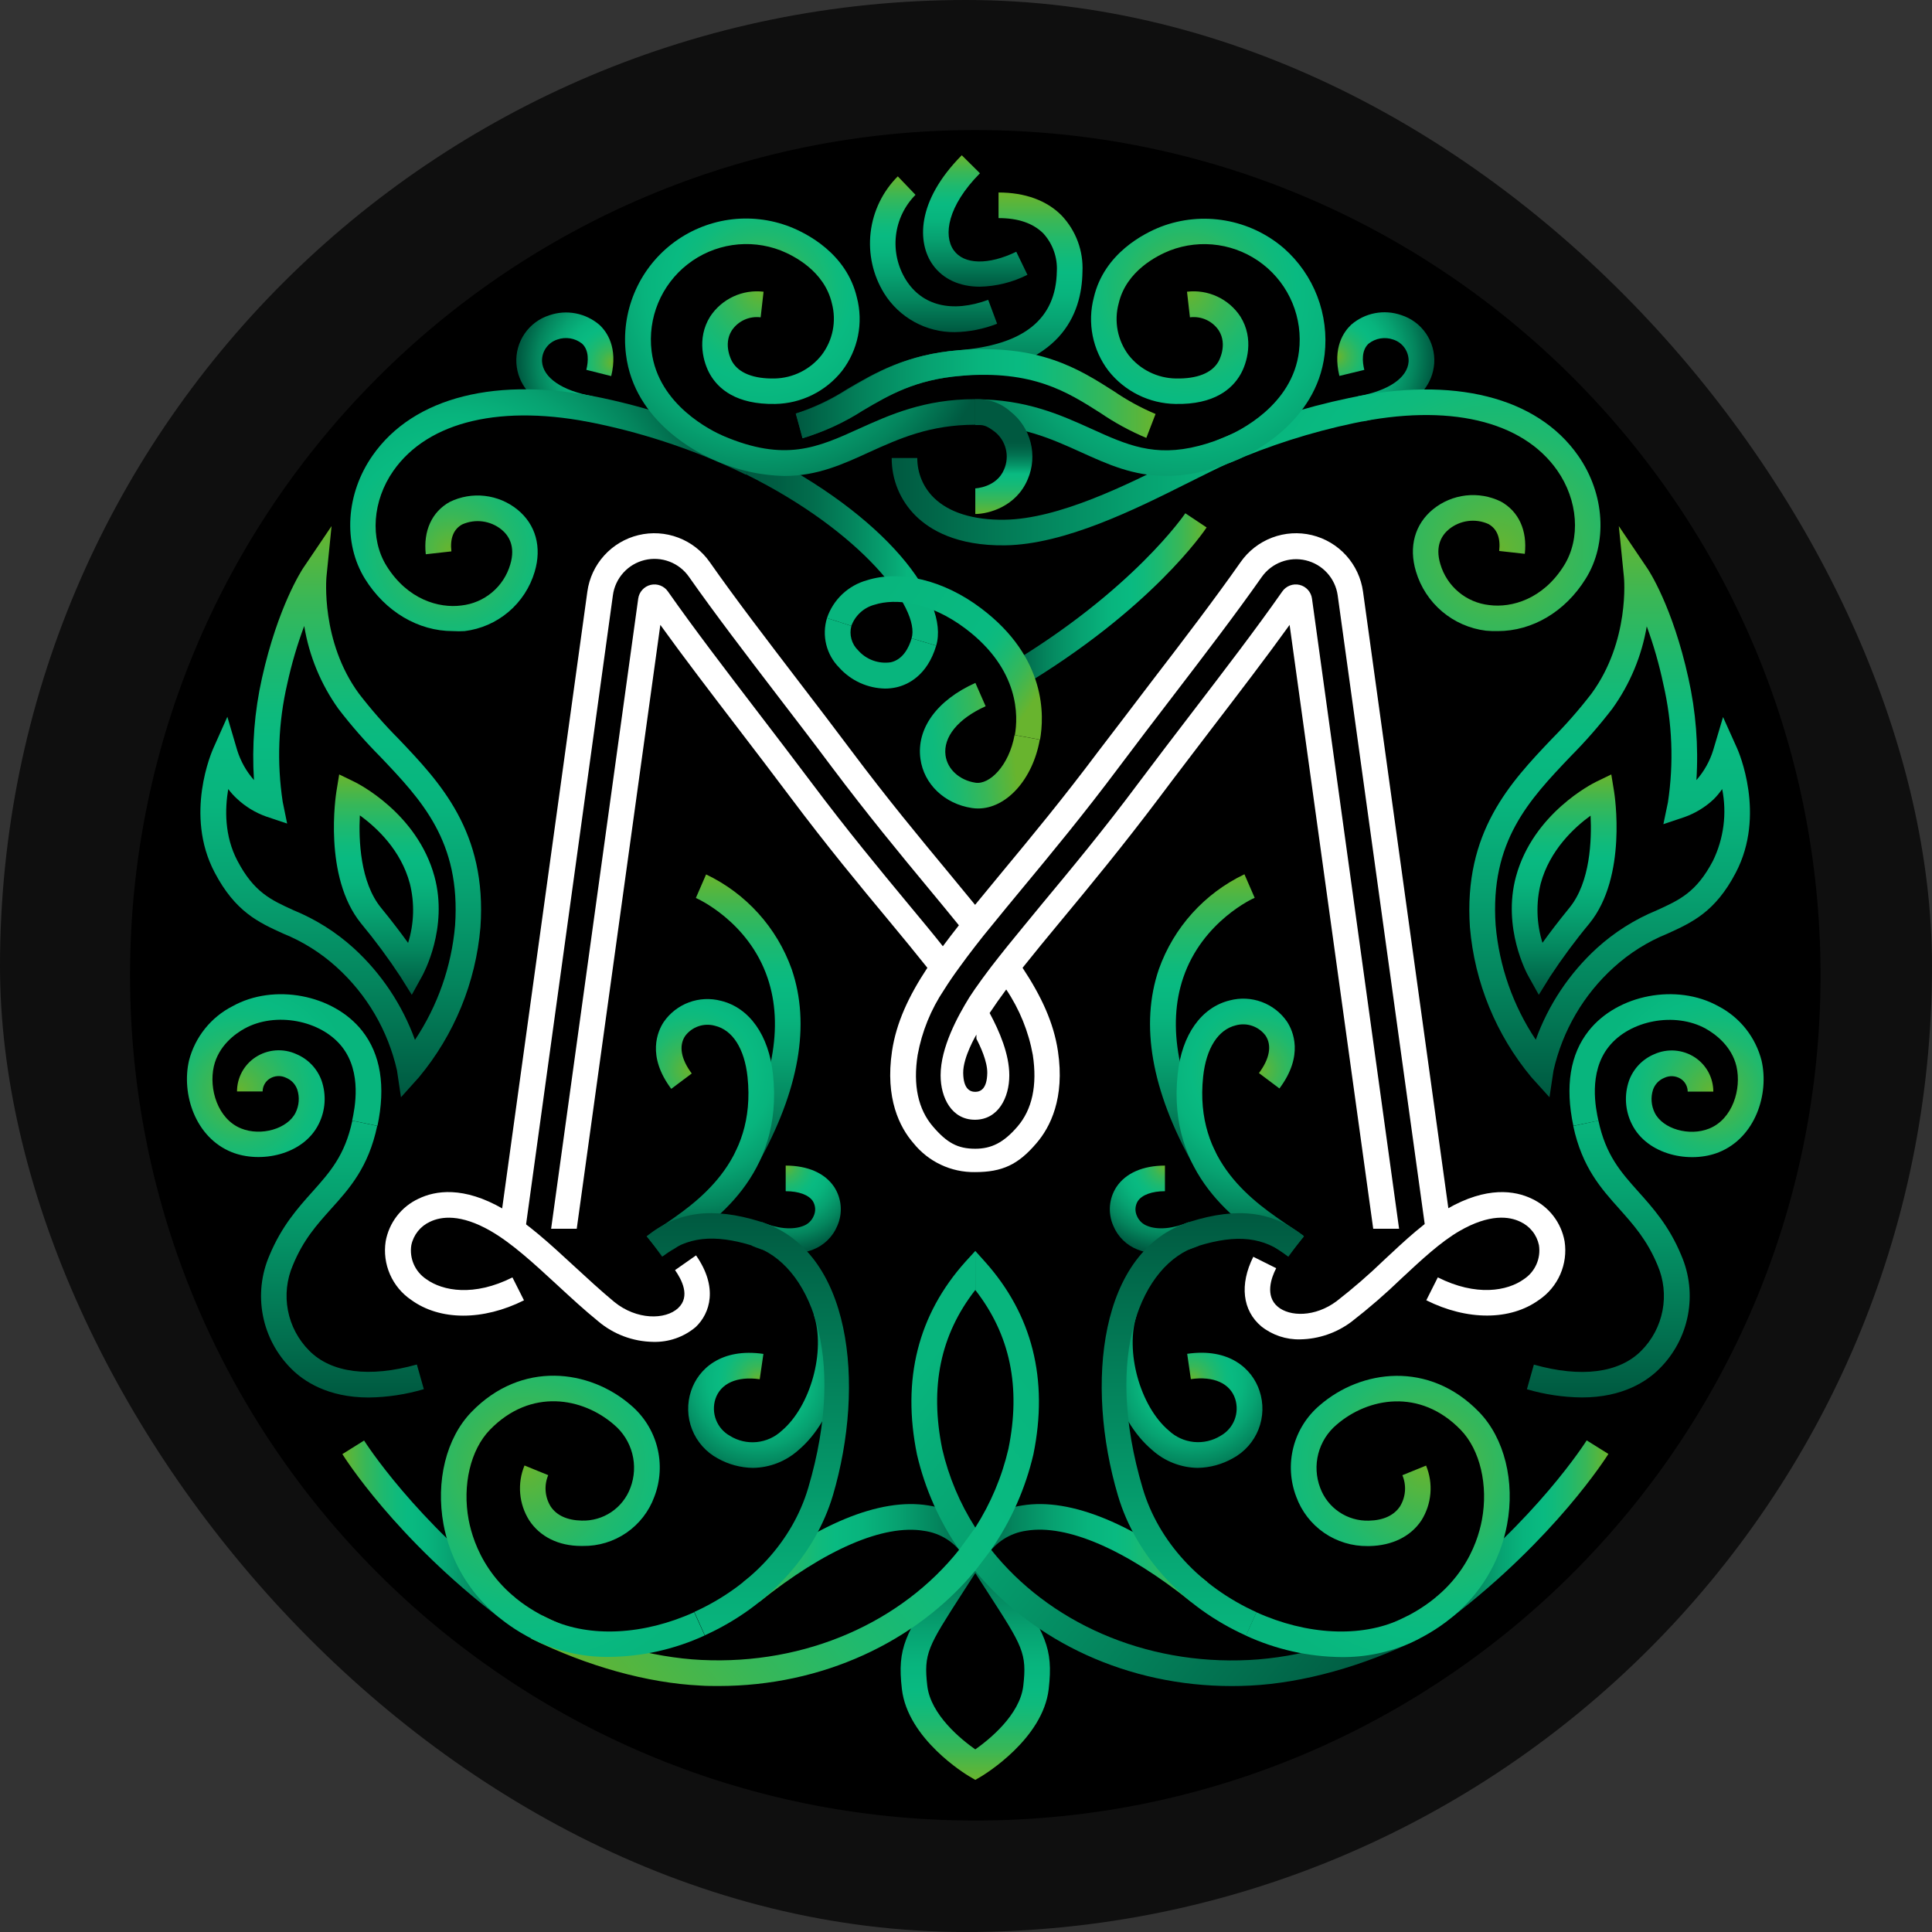
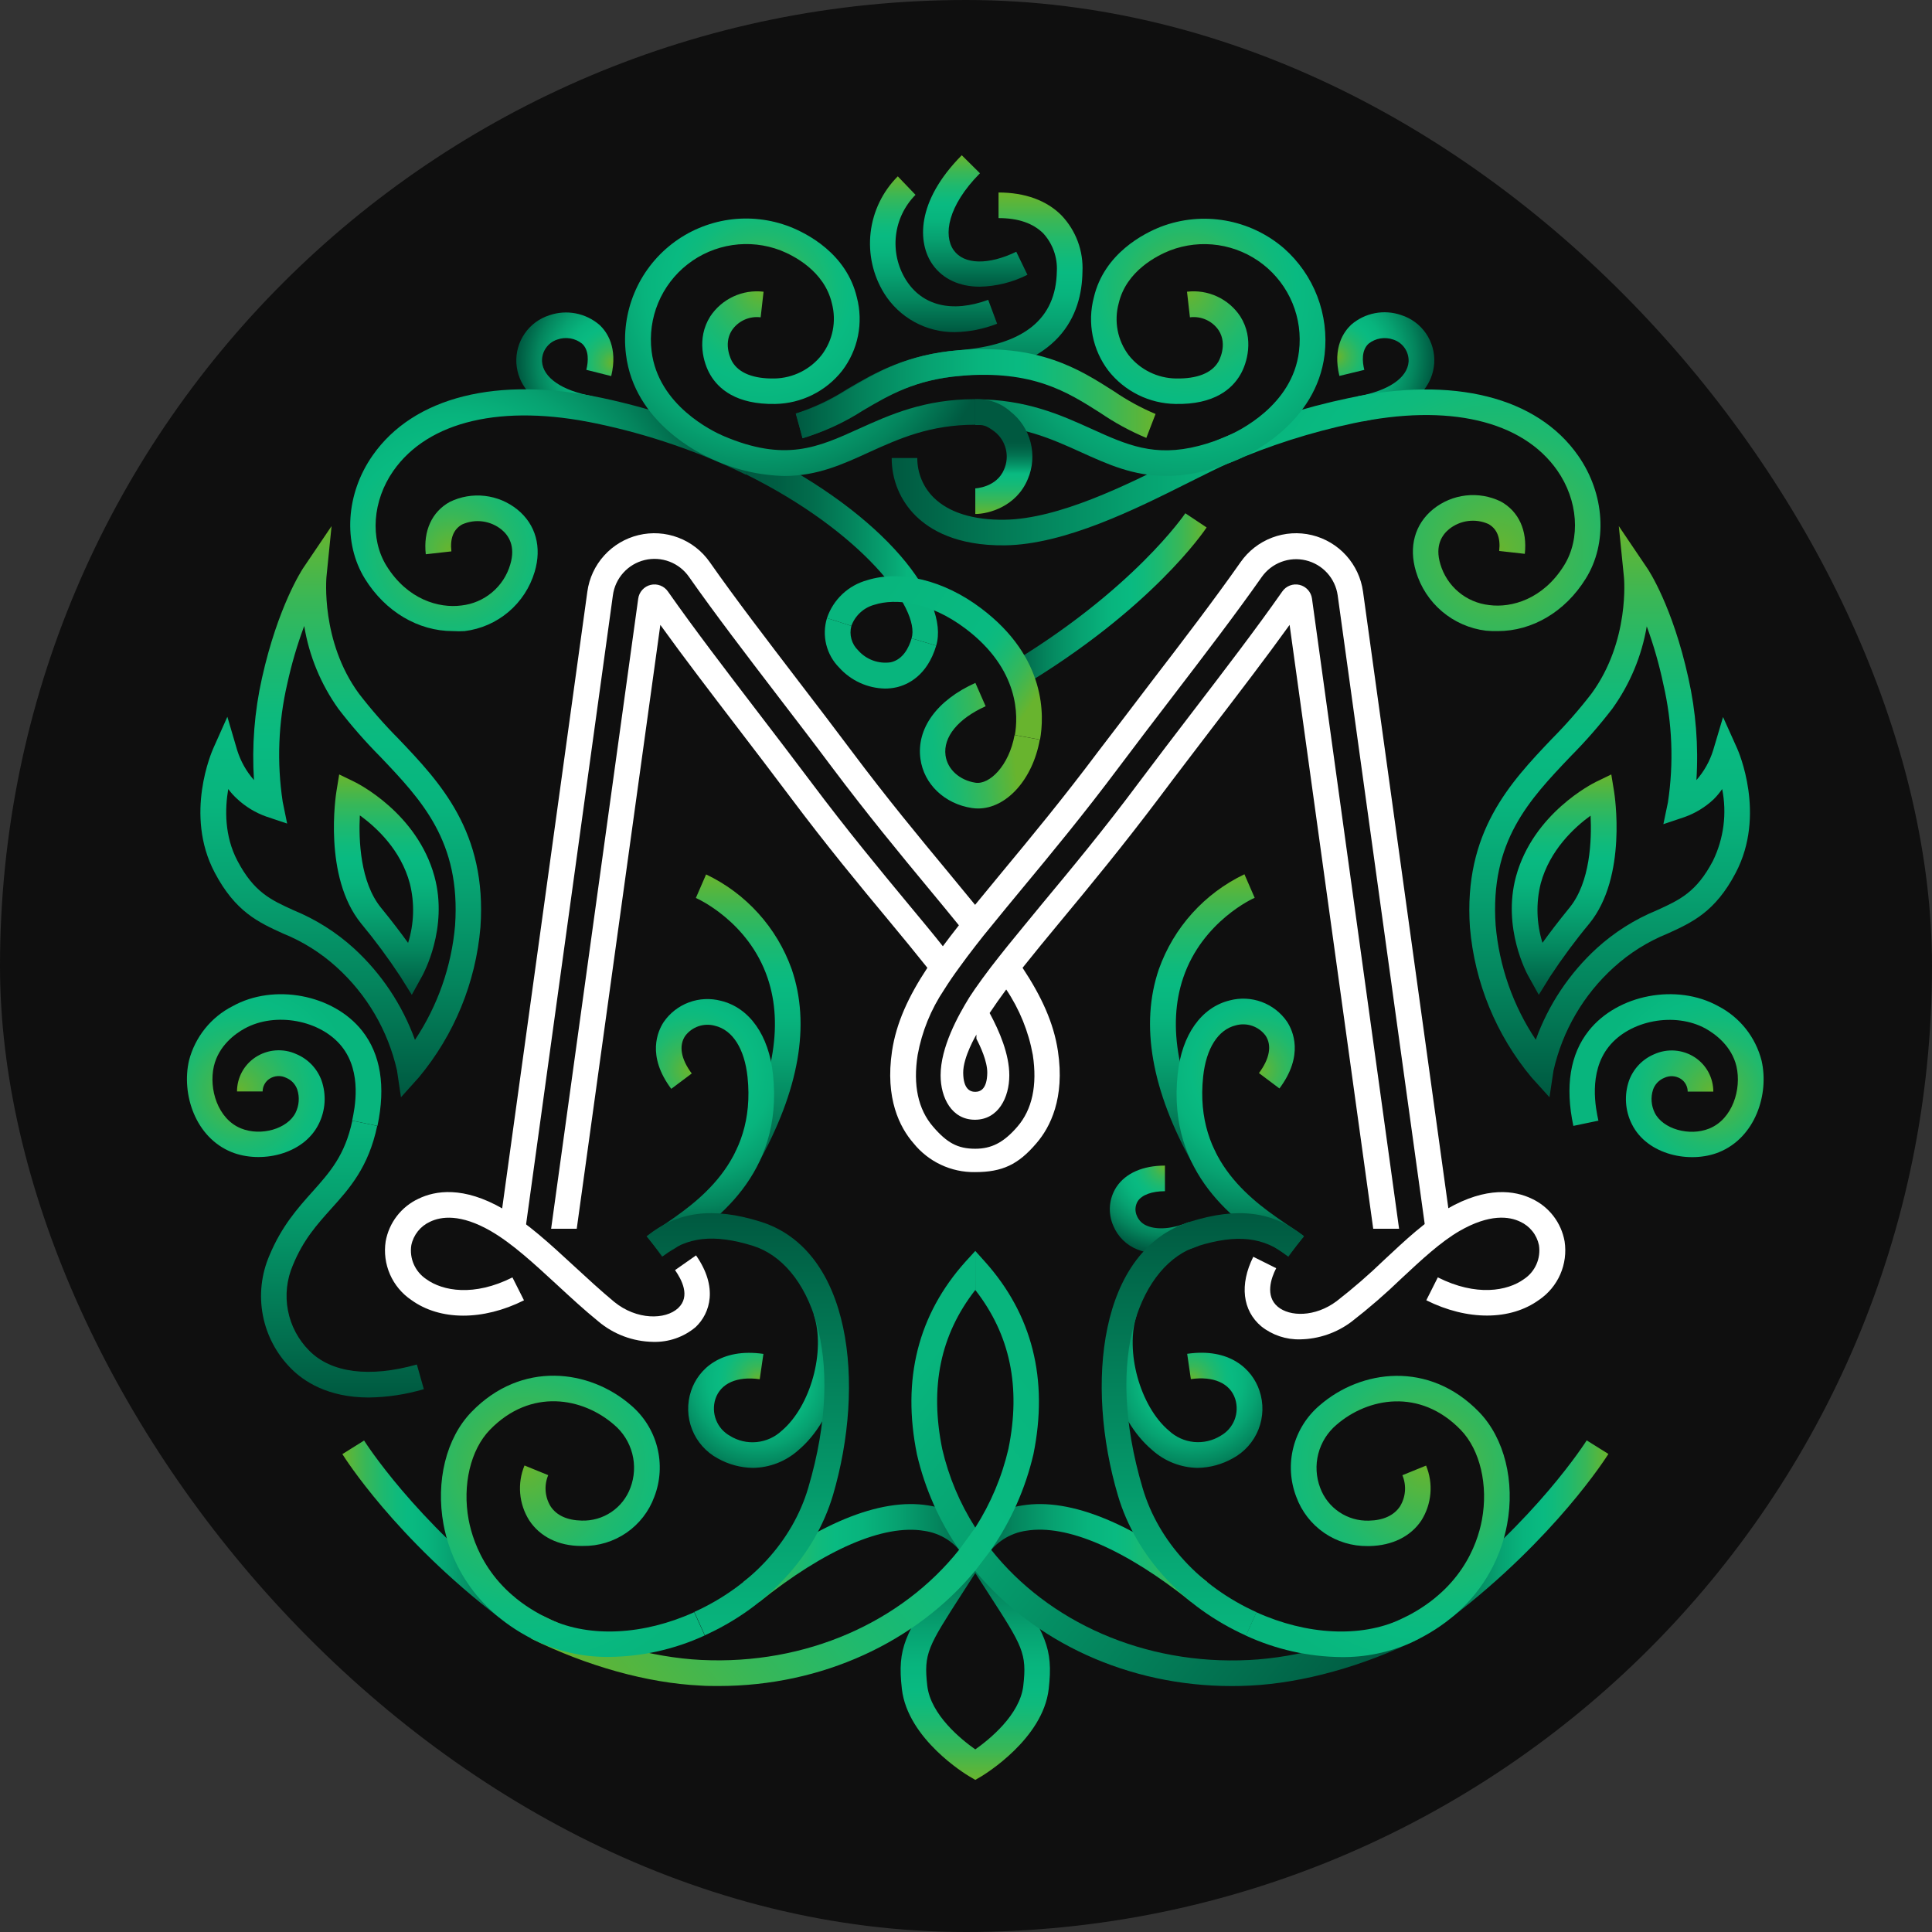
<svg xmlns="http://www.w3.org/2000/svg" width="104" height="104" viewBox="0 0 104 104" fill="none">
  <rect x="0" y="0" width="104" height="104" fill="#333333" stroke="none" />
  <rect width="104" height="104" rx="52" fill="#0F0F0F" />
-   <path d="M52.5 98C77.629 98 98 77.629 98 52.5C98 27.371 77.629 7 52.5 7C27.371 7 7 27.371 7 52.5C7 77.629 27.371 98 52.5 98Z" fill="black" />
  <path d="M52.5 95.813L52.147 95.604C52.012 95.524 48.857 93.618 48.548 90.916C48.289 88.674 48.739 87.976 50.63 85.037C50.992 84.485 51.411 83.821 51.896 83.051L52.5 83.429L53.104 83.051C53.589 83.821 54.008 84.474 54.37 85.037C56.261 87.976 56.711 88.674 56.452 90.919C56.143 93.615 52.985 95.521 52.853 95.606L52.5 95.813ZM52.5 84.678L51.789 85.781C49.952 88.635 49.715 89.002 49.916 90.745C50.098 92.317 51.758 93.649 52.5 94.17C53.239 93.649 54.902 92.317 55.084 90.745C55.285 88.991 55.048 88.624 53.212 85.781L52.5 84.678Z" fill="url(#paint0_linear_1479_45845)" />
  <path d="M40.879 86.231L40.019 85.155C43.921 82.034 47.365 80.611 49.971 81.038C50.602 81.132 51.206 81.36 51.741 81.709C52.276 82.057 52.73 82.517 53.07 83.057L51.909 83.801C51.672 83.426 51.356 83.106 50.982 82.865C50.609 82.624 50.188 82.468 49.747 82.406C47.566 82.039 44.417 83.401 40.879 86.231Z" fill="url(#paint1_linear_1479_45845)" />
  <path d="M64.12 86.231C60.582 83.401 57.433 82.042 55.252 82.398C54.812 82.459 54.391 82.616 54.017 82.857C53.644 83.098 53.327 83.417 53.09 83.793L51.929 83.048C52.271 82.51 52.724 82.052 53.259 81.705C53.794 81.358 54.398 81.13 55.029 81.038C57.637 80.611 61.079 82.034 64.981 85.155L64.12 86.231Z" fill="url(#paint2_linear_1479_45845)" />
  <path d="M52.5 69.44C50.622 71.847 50.04 74.657 50.721 78.002C51.069 79.502 51.671 80.931 52.5 82.229L53.355 83.426C56.438 87.306 61.583 89.644 67.242 89.358C69.892 89.228 72.928 88.381 75.79 86.975L76.397 88.213C73.364 89.7 70.137 90.596 67.297 90.736C66.963 90.753 66.632 90.761 66.302 90.761C60.717 90.761 55.674 88.387 52.486 84.554L51.631 83.426C50.56 81.876 49.79 80.138 49.362 78.302C48.535 74.249 49.42 70.76 51.976 67.912L52.5 67.338V69.44Z" fill="url(#paint3_linear_1479_45845)" />
  <path d="M52.5 67.338L53.013 67.909C55.569 70.758 56.449 74.252 55.63 78.28C55.2 80.123 54.428 81.867 53.352 83.423L52.497 84.551C49.306 88.387 44.263 90.758 38.684 90.758C38.353 90.758 38.025 90.758 37.691 90.734C34.854 90.596 31.625 89.7 28.591 88.208L29.201 86.972C32.06 88.379 35.096 89.225 37.749 89.355C43.402 89.631 48.545 87.306 51.631 83.423L52.5 82.229C53.331 80.928 53.934 79.495 54.284 77.991C54.962 74.662 54.38 71.853 52.502 69.442L52.5 67.338Z" fill="url(#paint4_linear_1479_45845)" />
  <path d="M40.781 62.689L39.578 62.016C41.611 58.385 42.198 55.227 41.319 52.641C40.284 49.585 37.499 48.35 37.458 48.339L38.009 47.07C40.16 48.094 41.817 49.929 42.617 52.172C43.638 55.153 43.02 58.691 40.781 62.689Z" fill="url(#paint5_linear_1479_45845)" />
  <path d="M26.874 87.077C21.276 82.789 18.543 78.457 18.43 78.275L19.599 77.544C19.627 77.588 22.324 81.857 27.712 85.982L26.874 87.077Z" fill="url(#paint6_linear_1479_45845)" />
  <path d="M35.643 67.647L34.832 66.544C35.039 66.393 35.282 66.23 35.552 66.051C37.482 64.755 40.725 62.587 40.24 57.974C40.077 56.449 39.437 55.442 38.48 55.216C38.189 55.136 37.881 55.147 37.595 55.245C37.31 55.343 37.061 55.526 36.881 55.768C36.531 56.294 36.657 57.011 37.237 57.786L36.134 58.613C34.799 56.829 35.406 55.5 35.731 55.009C36.065 54.527 36.539 54.16 37.089 53.956C37.639 53.753 38.239 53.724 38.806 53.873C40.339 54.245 41.387 55.724 41.61 57.83C42.192 63.271 38.376 65.827 36.324 67.206C36.065 67.352 35.836 67.507 35.643 67.647Z" fill="url(#paint7_radial_1479_45845)" />
-   <path d="M42.484 67.498C41.786 67.488 41.097 67.337 40.458 67.055L41.009 65.786C41.836 66.144 42.683 66.219 43.246 65.99C43.368 65.945 43.48 65.875 43.575 65.785C43.67 65.695 43.745 65.586 43.797 65.466C43.858 65.339 43.887 65.198 43.88 65.057C43.872 64.916 43.83 64.779 43.756 64.658C43.53 64.319 42.995 64.123 42.294 64.123V62.744C43.48 62.744 44.407 63.15 44.903 63.892C45.103 64.2 45.224 64.553 45.253 64.919C45.283 65.286 45.22 65.654 45.071 65.99C44.951 66.281 44.772 66.543 44.547 66.763C44.322 66.982 44.055 67.154 43.761 67.267C43.355 67.425 42.921 67.504 42.484 67.498Z" fill="url(#paint8_radial_1479_45845)" />
  <path d="M20.305 60.607C19.837 62.833 18.816 63.972 17.823 65.072C17.057 65.93 16.332 66.727 15.766 68.105C15.435 68.873 15.343 69.722 15.5 70.543C15.657 71.365 16.058 72.119 16.649 72.71C17.834 73.904 19.886 74.169 22.44 73.452L22.815 74.779C21.853 75.064 20.856 75.215 19.853 75.228C17.628 75.228 16.337 74.34 15.684 73.684C14.896 72.902 14.362 71.901 14.152 70.812C13.941 69.722 14.065 68.594 14.506 67.576C15.162 65.999 16.039 65.022 16.811 64.159C17.755 63.103 18.571 62.193 18.965 60.326" fill="url(#paint9_linear_1479_45845)" />
  <path d="M18.957 60.321C19.092 59.684 19.508 57.737 18.405 56.344C17.269 54.907 14.821 54.452 13.166 55.368C12.659 55.644 11.768 56.292 11.511 57.403C11.236 58.614 11.716 60.235 12.979 60.745C14.054 61.178 15.477 60.767 15.91 59.899C16.103 59.509 16.136 59.06 16.001 58.647C15.951 58.506 15.872 58.377 15.769 58.268C15.666 58.16 15.541 58.075 15.402 58.018C15.262 57.949 15.107 57.918 14.951 57.926C14.795 57.935 14.643 57.984 14.512 58.068C14.397 58.142 14.303 58.244 14.238 58.364C14.172 58.484 14.138 58.618 14.137 58.754H12.758C12.758 58.39 12.849 58.031 13.021 57.71C13.194 57.389 13.444 57.116 13.748 56.915C14.071 56.702 14.443 56.574 14.829 56.544C15.215 56.514 15.602 56.583 15.954 56.744C16.265 56.874 16.546 57.067 16.779 57.311C17.012 57.555 17.192 57.845 17.308 58.161C17.441 58.543 17.496 58.947 17.47 59.35C17.444 59.753 17.337 60.147 17.156 60.508C16.329 62.176 14.021 62.642 12.468 62.019C10.505 61.225 9.76 58.889 10.174 57.089C10.335 56.464 10.627 55.88 11.031 55.376C11.434 54.872 11.94 54.459 12.515 54.166C14.746 52.922 17.942 53.529 19.492 55.486C20.49 56.749 20.769 58.473 20.319 60.607" fill="url(#paint10_radial_1479_45845)" />
-   <path d="M86.043 60.32C86.437 62.187 87.254 63.097 88.197 64.153C88.969 65.016 89.851 65.993 90.502 67.57C90.944 68.589 91.068 69.717 90.858 70.807C90.647 71.898 90.113 72.899 89.325 73.681C88.671 74.337 87.378 75.225 85.155 75.225C84.152 75.215 83.156 75.066 82.194 74.784L82.569 73.457C85.108 74.174 87.16 73.91 88.346 72.716C88.937 72.125 89.337 71.37 89.494 70.549C89.652 69.728 89.559 68.878 89.228 68.111C88.663 66.748 87.938 65.94 87.171 65.077C86.184 63.974 85.163 62.838 84.689 60.613" fill="url(#paint11_linear_1479_45845)" />
  <path d="M84.694 60.607C84.242 58.473 84.521 56.747 85.522 55.486C87.071 53.529 90.267 52.922 92.498 54.163C93.071 54.46 93.575 54.874 93.976 55.379C94.377 55.885 94.666 56.469 94.826 57.094C95.239 58.895 94.495 61.23 92.531 62.025C90.984 62.648 88.671 62.182 87.844 60.514C87.662 60.153 87.556 59.759 87.53 59.356C87.504 58.953 87.559 58.548 87.692 58.167C87.808 57.85 87.988 57.561 88.221 57.317C88.454 57.073 88.735 56.88 89.046 56.749C89.396 56.591 89.781 56.523 90.164 56.553C90.547 56.583 90.917 56.709 91.238 56.92C91.542 57.121 91.792 57.395 91.965 57.715C92.137 58.036 92.228 58.395 92.228 58.76H90.849C90.848 58.623 90.814 58.489 90.748 58.369C90.683 58.249 90.589 58.148 90.474 58.073C90.342 57.99 90.191 57.941 90.035 57.932C89.879 57.924 89.724 57.955 89.584 58.023C89.445 58.08 89.32 58.166 89.217 58.274C89.114 58.382 89.035 58.511 88.985 58.652C88.85 59.065 88.883 59.515 89.076 59.904C89.509 60.773 90.935 61.184 92.007 60.751C93.27 60.241 93.753 58.619 93.475 57.408C93.218 56.306 92.327 55.657 91.82 55.373C90.165 54.458 87.731 54.913 86.594 56.35C85.491 57.742 85.902 59.689 86.043 60.326" fill="url(#paint12_radial_1479_45845)" />
  <path d="M54.899 37.022L54.193 35.836C60.985 31.793 63.784 27.665 63.806 27.629L64.953 28.393C64.84 28.564 61.986 32.803 54.899 37.022Z" fill="url(#paint13_linear_1479_45845)" />
  <path d="M31.639 22.685C30.779 22.528 27.952 21.839 27.798 19.558C27.763 18.99 27.919 18.427 28.242 17.957C28.564 17.488 29.034 17.14 29.576 16.969C30.031 16.813 30.519 16.779 30.991 16.87C31.463 16.961 31.903 17.174 32.268 17.487C32.665 17.854 33.274 18.701 32.902 20.245L31.562 19.908C31.672 19.462 31.719 18.855 31.33 18.496C31.146 18.351 30.927 18.254 30.695 18.215C30.463 18.177 30.226 18.198 30.004 18.276C29.755 18.355 29.539 18.515 29.39 18.729C29.24 18.943 29.165 19.201 29.177 19.462C29.234 20.33 30.249 21.028 31.89 21.326L31.639 22.685Z" fill="url(#paint14_radial_1479_45845)" />
  <path d="M73.361 22.685L73.112 21.328C74.753 21.031 75.768 20.333 75.826 19.464C75.837 19.203 75.762 18.946 75.613 18.732C75.463 18.517 75.247 18.358 74.999 18.279C74.777 18.2 74.539 18.18 74.307 18.218C74.075 18.257 73.857 18.353 73.672 18.499C73.283 18.858 73.33 19.464 73.441 19.911L72.1 20.236C71.728 18.7 72.338 17.854 72.735 17.479C73.098 17.164 73.538 16.95 74.011 16.859C74.483 16.768 74.971 16.803 75.426 16.96C75.969 17.132 76.438 17.48 76.761 17.949C77.083 18.418 77.239 18.982 77.205 19.55C77.042 21.838 74.221 22.528 73.361 22.685Z" fill="url(#paint15_radial_1479_45845)" />
  <path d="M47.639 37.066C47.174 37.056 46.716 36.952 46.293 36.759C45.87 36.566 45.491 36.288 45.179 35.943C44.836 35.6 44.594 35.169 44.477 34.698C44.361 34.227 44.374 33.733 44.517 33.269L45.83 33.693C45.767 33.926 45.768 34.171 45.833 34.403C45.897 34.634 46.023 34.845 46.197 35.011C46.412 35.256 46.686 35.443 46.992 35.554C47.298 35.666 47.628 35.699 47.95 35.651C48.607 35.502 48.924 34.868 49.073 34.361L50.396 34.755C49.908 36.39 48.847 36.862 48.259 36.997C48.056 37.043 47.848 37.066 47.639 37.066Z" fill="#08B57D" />
  <path d="M50.396 34.755L49.072 34.361C49.552 32.756 46.392 28.625 40.157 25.536L40.767 24.301C47.721 27.742 51.121 32.317 50.396 34.755Z" fill="url(#paint16_linear_1479_45845)" />
  <path d="M55.985 39.815L54.629 39.567C54.808 38.583 54.904 36.051 51.978 33.842C50.023 32.367 48.173 32.207 47.089 32.549C46.802 32.623 46.537 32.766 46.318 32.965C46.098 33.165 45.93 33.414 45.829 33.693L44.517 33.269C44.682 32.779 44.966 32.337 45.342 31.982C45.719 31.627 46.177 31.37 46.676 31.233C48.474 30.666 50.812 31.233 52.809 32.742C56.36 35.411 56.209 38.577 55.985 39.815Z" fill="url(#paint17_linear_1479_45845)" />
  <path d="M52.652 43.521C52.54 43.521 52.428 43.513 52.318 43.496C50.845 43.273 49.731 42.209 49.547 40.849C49.323 39.225 50.429 37.695 52.505 36.76L53.057 38.017C51.571 38.687 50.765 39.672 50.898 40.664C51 41.412 51.651 42.002 52.511 42.134C53.264 42.247 54.314 41.224 54.615 39.567L55.972 39.815C55.591 41.969 54.168 43.521 52.652 43.521Z" fill="url(#paint18_linear_1479_45845)" />
  <path d="M24.373 33.972C22.52 33.972 20.75 32.935 19.646 31.159C18.452 29.229 18.618 26.573 20.057 24.519C22.263 21.359 26.775 20.228 32.403 21.419C35.301 22.034 38.111 23.008 40.767 24.32L40.157 25.556C37.6 24.305 34.897 23.379 32.111 22.798C27.045 21.728 23.06 22.655 21.177 25.341C20.052 26.948 19.903 29.006 20.807 30.462C21.938 32.279 23.631 32.753 24.839 32.593C25.446 32.526 26.019 32.281 26.487 31.888C26.955 31.496 27.296 30.973 27.467 30.387C27.767 29.392 27.373 28.813 26.993 28.504C26.7 28.268 26.349 28.118 25.977 28.069C25.605 28.02 25.226 28.076 24.883 28.228C24.417 28.484 24.218 28.973 24.299 29.681L22.92 29.836C22.779 28.573 23.251 27.547 24.213 27.017C24.796 26.733 25.448 26.62 26.093 26.694C26.738 26.767 27.349 27.023 27.853 27.431C28.84 28.233 29.179 29.455 28.78 30.784C28.53 31.625 28.041 32.374 27.372 32.94C26.703 33.506 25.883 33.865 25.013 33.972C24.8 33.985 24.586 33.985 24.373 33.972Z" fill="url(#paint19_radial_1479_45845)" />
  <path d="M51.397 17.879C50.637 17.886 49.889 17.698 49.223 17.332C48.557 16.966 47.996 16.436 47.594 15.791C46.989 14.812 46.733 13.658 46.866 12.514C46.999 11.371 47.514 10.307 48.328 9.493L49.282 10.488C48.694 11.081 48.323 11.855 48.229 12.684C48.135 13.514 48.323 14.351 48.763 15.06C49.64 16.461 51.245 16.856 53.195 16.141L53.675 17.427C52.948 17.712 52.177 17.865 51.397 17.879Z" fill="url(#paint20_linear_1479_45845)" />
  <path d="M52.743 15.433C51.67 15.433 50.768 15.033 50.211 14.255C49.384 13.094 49.296 10.855 51.772 8.357L52.751 9.327C51 11.095 50.776 12.672 51.334 13.464C51.891 14.255 53.211 14.274 54.706 13.552L55.307 14.793C54.511 15.195 53.635 15.414 52.743 15.433Z" fill="url(#paint21_linear_1479_45845)" />
  <path d="M40.532 79.017C39.868 79.007 39.217 78.832 38.638 78.507C38.008 78.168 37.519 77.617 37.256 76.952C36.993 76.287 36.974 75.55 37.201 74.872C37.593 73.692 38.82 72.55 41.095 72.881L40.896 74.244C39.68 74.07 38.79 74.464 38.511 75.305C38.392 75.676 38.404 76.077 38.547 76.439C38.69 76.802 38.954 77.104 39.294 77.293C39.724 77.56 40.23 77.677 40.733 77.627C41.237 77.577 41.71 77.363 42.079 77.018C43.637 75.705 44.459 72.721 43.8 70.758L45.038 70.452C45.879 72.967 44.972 76.386 42.967 78.071C42.295 78.668 41.431 79.004 40.532 79.017Z" fill="url(#paint22_radial_1479_45845)" />
  <path d="M43.21 23.59L42.832 22.263C43.809 21.944 44.742 21.501 45.606 20.945C47.098 20.071 48.794 19.078 51.604 18.852C55.123 18.576 56.843 17.175 56.89 14.605C56.91 14.235 56.856 13.864 56.731 13.514C56.607 13.164 56.414 12.843 56.165 12.568C55.613 12.016 54.811 11.74 53.752 11.74V10.362C55.175 10.362 56.347 10.789 57.147 11.6C57.529 12.003 57.826 12.48 58.019 13.001C58.212 13.523 58.297 14.078 58.269 14.633C58.236 16.949 57.069 19.798 51.714 20.234C49.219 20.435 47.735 21.304 46.301 22.142C45.338 22.757 44.299 23.244 43.21 23.59Z" fill="url(#paint23_linear_1479_45845)" />
  <path d="M84.951 24.527C82.745 21.367 78.234 20.236 72.606 21.428C70.201 21.931 67.855 22.681 65.604 23.664L66.156 24.927C68.321 23.983 70.578 23.262 72.89 22.776C77.955 21.706 81.94 22.633 83.824 25.319C84.949 26.926 85.098 28.983 84.193 30.439C83.062 32.257 81.369 32.731 80.162 32.571C79.555 32.504 78.981 32.259 78.513 31.866C78.046 31.473 77.705 30.951 77.534 30.365C77.233 29.369 77.627 28.79 78.008 28.481C78.3 28.246 78.652 28.096 79.024 28.047C79.396 27.998 79.774 28.053 80.117 28.206C80.583 28.462 80.782 28.95 80.702 29.659L82.081 29.813C82.221 28.55 81.75 27.525 80.787 26.995C80.204 26.711 79.552 26.599 78.907 26.672C78.263 26.746 77.652 27.001 77.147 27.409C76.16 28.211 75.821 29.433 76.221 30.762C76.47 31.602 76.96 32.352 77.629 32.918C78.298 33.484 79.118 33.843 79.988 33.95C80.2 33.97 80.414 33.977 80.627 33.972C82.481 33.972 84.251 32.935 85.354 31.159C86.556 29.248 86.391 26.581 84.951 24.527Z" fill="url(#paint24_radial_1479_45845)" />
  <path d="M65.604 23.664C64.945 23.94 64.156 24.348 63.321 24.767C60.649 26.105 56.992 27.936 54.077 27.977C52.398 28.002 51.074 27.588 50.264 26.788C49.981 26.51 49.757 26.177 49.605 25.811C49.453 25.444 49.376 25.051 49.378 24.654H48C47.997 25.234 48.11 25.808 48.332 26.343C48.555 26.878 48.883 27.363 49.296 27.77C50.048 28.512 51.477 29.389 54.094 29.356C57.326 29.312 61.148 27.398 63.938 26C64.766 25.589 65.529 25.2 66.144 24.927L65.604 23.664Z" fill="url(#paint25_linear_1479_45845)" />
  <path d="M69.106 13.359C68.209 12.588 67.121 12.075 65.956 11.872C64.791 11.669 63.593 11.784 62.488 12.206C61.589 12.559 59.438 13.635 58.881 16.012C58.704 16.687 58.683 17.393 58.819 18.077C58.956 18.762 59.247 19.406 59.67 19.961C60.1 20.506 60.647 20.95 61.27 21.258C61.892 21.567 62.576 21.733 63.271 21.745C65.383 21.789 66.335 20.918 66.77 20.165C67.123 19.561 67.523 18.234 66.77 17.038C66.463 16.57 66.031 16.198 65.523 15.962C65.016 15.726 64.453 15.636 63.897 15.703L64.054 17.082C64.353 17.044 64.657 17.089 64.931 17.214C65.205 17.339 65.439 17.537 65.607 17.788C66.098 18.56 65.607 19.442 65.582 19.475C65.224 20.085 64.438 20.396 63.296 20.374C62.807 20.366 62.326 20.25 61.887 20.033C61.448 19.817 61.063 19.506 60.759 19.122C60.461 18.728 60.257 18.271 60.164 17.786C60.071 17.3 60.09 16.8 60.221 16.323C60.629 14.581 62.292 13.756 62.979 13.483C63.807 13.165 64.704 13.066 65.581 13.197C66.459 13.328 67.287 13.684 67.987 14.23C68.686 14.776 69.232 15.493 69.572 16.313C69.912 17.133 70.033 18.027 69.925 18.907C69.58 21.839 66.646 23.217 66.062 23.474C65.567 23.688 65.058 23.864 64.537 24C62.141 24.621 60.649 23.945 58.76 23.088C57.105 22.34 55.241 21.494 52.5 21.494V22.873C54.943 22.873 56.595 23.62 58.192 24.343C59.628 24.996 61.007 25.619 62.764 25.619C63.48 25.619 64.192 25.526 64.884 25.343C65.471 25.188 66.045 24.99 66.602 24.751C67.308 24.45 70.857 22.76 71.304 19.087C71.428 18.025 71.293 16.95 70.911 15.952C70.528 14.954 69.909 14.065 69.106 13.359Z" fill="url(#paint26_radial_1479_45845)" />
  <path d="M42.23 25.622C40.906 25.593 39.602 25.293 38.398 24.742C37.692 24.442 34.143 22.751 33.696 19.078C33.557 17.96 33.711 16.824 34.143 15.783C34.574 14.742 35.269 13.831 36.158 13.138C37.047 12.446 38.101 11.996 39.216 11.832C40.331 11.669 41.47 11.798 42.52 12.206C43.419 12.559 45.567 13.635 46.127 16.015C46.303 16.69 46.323 17.396 46.185 18.08C46.047 18.764 45.754 19.407 45.33 19.961C44.9 20.506 44.353 20.95 43.73 21.258C43.107 21.567 42.424 21.733 41.729 21.745C39.616 21.783 38.665 20.918 38.229 20.165C37.874 19.561 37.477 18.234 38.229 17.038C38.537 16.57 38.969 16.198 39.476 15.962C39.984 15.726 40.547 15.636 41.103 15.703L40.946 17.082C40.647 17.044 40.343 17.089 40.069 17.214C39.795 17.339 39.561 17.537 39.393 17.788C38.902 18.56 39.393 19.442 39.418 19.475C39.776 20.085 40.571 20.396 41.701 20.374C42.189 20.363 42.669 20.245 43.105 20.027C43.542 19.809 43.925 19.497 44.227 19.114C44.526 18.722 44.731 18.267 44.827 17.783C44.922 17.299 44.906 16.8 44.779 16.323C44.37 14.578 42.708 13.753 42.021 13.48C41.193 13.162 40.296 13.063 39.419 13.194C38.541 13.325 37.712 13.681 37.013 14.227C36.314 14.773 35.767 15.491 35.428 16.311C35.088 17.13 34.967 18.024 35.075 18.904C35.43 21.825 38.364 23.215 38.935 23.466C42.264 24.883 44.017 24.086 46.237 23.079C47.892 22.332 49.753 21.486 52.497 21.486V22.864C50.054 22.864 48.402 23.612 46.805 24.334C45.374 24.993 43.99 25.622 42.23 25.622Z" fill="url(#paint27_radial_1479_45845)" />
  <path d="M52.5 27.668V26.289C52.5 26.289 53.647 26.245 54.05 25.269C54.2 24.925 54.234 24.541 54.145 24.177C54.057 23.812 53.851 23.487 53.559 23.25C53.06 22.873 52.93 22.873 52.5 22.873V21.494C52.843 21.474 53.187 21.522 53.511 21.635C53.836 21.748 54.135 21.924 54.392 22.153C54.927 22.572 55.309 23.157 55.477 23.816C55.646 24.475 55.592 25.171 55.324 25.796C54.706 27.276 53.209 27.668 52.5 27.668Z" fill="url(#paint28_linear_1479_45845)" />
  <path d="M37.367 86.785C34.654 88.015 31.758 88.164 29.624 87.174C26.392 85.682 25.487 83.172 25.228 81.813C24.881 79.946 25.327 78.043 26.37 76.968C28.576 74.698 31.375 75.233 33.054 76.692C33.535 77.097 33.877 77.642 34.035 78.251C34.193 78.859 34.157 79.502 33.934 80.09C33.737 80.621 33.378 81.078 32.907 81.395C32.437 81.712 31.878 81.872 31.311 81.854C30.539 81.838 29.96 81.579 29.637 81.085C29.485 80.836 29.394 80.554 29.372 80.262C29.349 79.971 29.397 79.678 29.511 79.408L28.234 78.887C28.037 79.364 27.958 79.881 28.002 80.395C28.046 80.909 28.213 81.404 28.488 81.841C29.061 82.712 30.054 83.219 31.284 83.219H31.378C32.213 83.231 33.032 82.983 33.721 82.509C34.409 82.035 34.934 81.359 35.221 80.575C35.55 79.723 35.605 78.79 35.378 77.906C35.152 77.022 34.656 76.231 33.959 75.641C31.736 73.711 28.077 73.22 25.38 76.005C24.017 77.412 23.449 79.731 23.874 82.058C24.175 83.683 25.253 86.666 29.047 88.42C30.229 88.945 31.51 89.209 32.803 89.192C34.576 89.173 36.325 88.78 37.935 88.037L37.367 86.785Z" fill="url(#paint29_radial_1479_45845)" />
  <path d="M40.932 65.761C38.362 64.959 36.473 65.21 34.805 66.552L35.679 67.614C36.969 66.572 38.42 66.409 40.529 67.063C43.563 68.011 45.639 72.9 43.505 80.1C42.658 82.96 40.425 85.389 37.375 86.771L37.943 88.028C41.357 86.481 43.866 83.735 44.837 80.492C46.599 74.508 45.84 67.291 40.932 65.761Z" fill="url(#paint30_linear_1479_45845)" />
  <path d="M43.196 23.592L42.848 22.26C43.951 21.968 44.828 21.45 45.757 20.901C47.213 20.046 48.86 19.075 51.617 18.852C55.938 18.499 58.073 19.858 59.959 21.058C60.664 21.542 61.416 21.953 62.204 22.285L61.707 23.573C60.836 23.208 60.004 22.756 59.225 22.222C57.438 21.088 55.596 19.916 51.733 20.228C49.293 20.427 47.853 21.273 46.463 22.092C45.451 22.745 44.351 23.251 43.196 23.592Z" fill="url(#paint31_linear_1479_45845)" />
  <path d="M21.585 59.066L21.37 57.621C20.885 55.473 19.746 53.528 18.11 52.053C17.268 51.29 16.299 50.681 15.245 50.255C13.921 49.654 12.67 49.086 11.558 46.971C9.904 43.847 11.418 40.427 11.481 40.284L12.239 38.585L12.766 40.378C12.951 40.973 13.259 41.523 13.671 41.991C13.553 40.151 13.698 38.305 14.101 36.506C14.964 32.629 16.26 30.679 16.307 30.599L17.848 28.319L17.573 31.057C17.573 31.09 17.253 34.523 19.324 37.342C19.981 38.194 20.691 39.005 21.45 39.768C23.689 42.118 26.223 44.782 25.862 49.916C25.611 52.882 24.456 55.699 22.553 57.988L21.585 59.066ZM12.286 42.474C12.104 43.549 12.077 44.999 12.78 46.334C13.671 48.027 14.569 48.438 15.813 49.003C17 49.49 18.093 50.179 19.042 51.041C20.524 52.396 21.655 54.09 22.338 55.977C23.564 54.138 24.306 52.019 24.497 49.817C24.808 45.289 22.693 43.069 20.454 40.717C19.654 39.911 18.906 39.056 18.215 38.155C17.269 36.829 16.639 35.304 16.376 33.696C16 34.707 15.696 35.742 15.466 36.796C14.981 38.883 14.897 41.044 15.218 43.163L15.457 44.332L14.327 43.954C13.744 43.746 13.21 43.421 12.758 42.997C12.584 42.838 12.426 42.663 12.286 42.474Z" fill="url(#paint32_linear_1479_45845)" />
  <path d="M22.167 53.551L21.549 52.563C20.9 51.576 20.196 50.625 19.442 49.715C17.388 47.197 18.08 42.788 18.11 42.6L18.259 41.688L19.087 42.09C19.224 42.159 22.456 43.761 23.388 47.183C24.141 49.96 22.787 52.423 22.729 52.533L22.167 53.551ZM19.37 43.899C19.304 45.223 19.387 47.484 20.509 48.863C21.127 49.618 21.612 50.264 21.968 50.757C22.292 49.721 22.325 48.615 22.062 47.561C21.582 45.76 20.272 44.544 19.379 43.899H19.37Z" fill="url(#paint33_linear_1479_45845)" />
  <path d="M83.409 59.066L82.436 57.99C80.533 55.702 79.378 52.884 79.127 49.919C78.774 44.784 81.308 42.12 83.539 39.771C84.298 39.007 85.008 38.197 85.665 37.344C87.747 34.509 87.422 31.093 87.416 31.06L87.141 28.321L88.682 30.602C88.737 30.682 90.036 32.631 90.888 36.508C91.29 38.307 91.435 40.154 91.318 41.993C91.731 41.525 92.039 40.974 92.223 40.377L92.752 38.599L93.513 40.292C93.577 40.435 95.077 43.855 93.436 46.979C92.333 49.094 91.073 49.662 89.749 50.263C88.696 50.689 87.726 51.298 86.884 52.061C85.247 53.536 84.109 55.482 83.625 57.632L83.409 59.066ZM88.649 33.696C88.379 35.302 87.744 36.825 86.793 38.147C86.102 39.047 85.354 39.903 84.554 40.708C82.315 43.06 80.2 45.28 80.511 49.808C80.702 52.011 81.444 54.129 82.671 55.969C83.353 54.081 84.484 52.387 85.966 51.033C86.911 50.177 87.997 49.491 89.176 49.006C90.422 48.441 91.321 48.03 92.209 46.337C92.792 45.139 92.966 43.782 92.705 42.476C92.569 42.673 92.414 42.858 92.245 43.027C91.793 43.451 91.259 43.776 90.676 43.984L89.54 44.365L89.785 43.19C90.105 41.072 90.021 38.913 89.537 36.826C89.313 35.762 89.013 34.716 88.638 33.696H88.649Z" fill="url(#paint34_linear_1479_45845)" />
  <path d="M82.834 53.551L82.266 52.533C82.208 52.431 80.854 49.96 81.606 47.183C82.539 43.761 85.77 42.159 85.908 42.09L86.736 41.688L86.885 42.6C86.915 42.788 87.607 47.197 85.555 49.715C84.8 50.624 84.096 51.575 83.446 52.563L82.834 53.551ZM85.63 43.899C84.736 44.547 83.424 45.763 82.938 47.556C82.676 48.609 82.708 49.715 83.032 50.752C83.388 50.258 83.873 49.613 84.491 48.857C85.605 47.484 85.688 45.22 85.621 43.899H85.63Z" fill="url(#paint35_linear_1479_45845)" />
  <path d="M64.22 62.689C61.981 58.691 61.363 55.153 62.383 52.169C63.182 49.924 64.838 48.088 66.988 47.062L67.54 48.331C67.512 48.331 64.727 49.577 63.693 52.632C62.813 55.227 63.401 58.385 65.433 62.008L64.22 62.689Z" fill="url(#paint36_linear_1479_45845)" />
  <path d="M78.126 87.077L77.299 85.974C82.701 81.838 85.384 77.58 85.412 77.536L86.581 78.267C86.457 78.457 83.724 82.781 78.126 87.077Z" fill="url(#paint37_linear_1479_45845)" />
  <path d="M69.357 67.647C69.164 67.507 68.935 67.352 68.682 67.184C66.63 65.805 62.813 63.257 63.395 57.808C63.619 55.702 64.667 54.224 66.2 53.851C66.767 53.702 67.366 53.731 67.916 53.934C68.466 54.138 68.941 54.505 69.275 54.987C69.6 55.478 70.207 56.807 68.872 58.592L67.769 57.764C68.348 56.989 68.475 56.272 68.125 55.746C67.944 55.504 67.695 55.321 67.41 55.223C67.125 55.124 66.816 55.114 66.525 55.194C65.568 55.426 64.929 56.432 64.766 57.952C64.275 62.565 67.523 64.733 69.454 66.029C69.73 66.208 69.967 66.371 70.174 66.522L69.357 67.647Z" fill="url(#paint38_radial_1479_45845)" />
  <path d="M62.516 67.498C62.08 67.504 61.648 67.425 61.242 67.267C60.948 67.154 60.681 66.982 60.456 66.763C60.231 66.543 60.052 66.281 59.932 65.99C59.783 65.654 59.72 65.286 59.749 64.919C59.779 64.553 59.899 64.2 60.1 63.892C60.596 63.15 61.523 62.744 62.709 62.744V64.123C62.008 64.123 61.473 64.319 61.247 64.658C61.173 64.779 61.131 64.916 61.123 65.057C61.116 65.198 61.145 65.339 61.206 65.466C61.258 65.586 61.334 65.694 61.428 65.784C61.523 65.874 61.635 65.944 61.757 65.99C62.309 66.219 63.156 66.144 63.994 65.786L64.545 67.055C63.905 67.337 63.215 67.488 62.516 67.498Z" fill="url(#paint39_radial_1479_45845)" />
  <path d="M64.468 79.017C63.569 79.002 62.704 78.665 62.033 78.066C60.029 76.381 59.086 72.961 59.929 70.446L61.201 70.752C60.542 72.716 61.363 75.7 62.921 77.012C63.291 77.358 63.764 77.572 64.267 77.622C64.771 77.671 65.276 77.554 65.707 77.288C66.047 77.098 66.311 76.796 66.454 76.434C66.596 76.071 66.609 75.671 66.49 75.3C66.214 74.459 65.32 74.064 64.104 74.238L63.906 72.876C66.181 72.545 67.408 73.686 67.799 74.867C68.027 75.545 68.007 76.281 67.745 76.946C67.482 77.611 66.992 78.162 66.363 78.501C65.784 78.828 65.133 79.005 64.468 79.017Z" fill="url(#paint40_radial_1479_45845)" />
  <path d="M79.621 76.011C76.924 73.226 73.264 73.72 71.042 75.647C70.346 76.236 69.85 77.026 69.624 77.909C69.397 78.793 69.452 79.724 69.779 80.575C70.066 81.361 70.59 82.038 71.278 82.513C71.967 82.987 72.786 83.236 73.623 83.225H73.717C74.947 83.2 75.939 82.707 76.513 81.846C76.788 81.41 76.954 80.914 76.998 80.4C77.042 79.886 76.963 79.37 76.766 78.893L75.49 79.411C75.603 79.681 75.651 79.973 75.629 80.265C75.607 80.556 75.516 80.838 75.363 81.088C75.04 81.576 74.461 81.841 73.689 81.857C73.122 81.875 72.564 81.714 72.094 81.397C71.623 81.081 71.264 80.624 71.067 80.092C70.843 79.505 70.808 78.862 70.965 78.254C71.123 77.645 71.466 77.1 71.946 76.695C73.626 75.239 76.433 74.704 78.631 76.971C79.673 78.046 80.12 79.949 79.772 81.816C79.519 83.175 78.609 85.676 75.377 87.177C73.24 88.161 70.347 88.018 67.633 86.788L67.065 88.045C68.675 88.788 70.424 89.182 72.197 89.201C73.49 89.217 74.771 88.954 75.953 88.428C79.75 86.675 80.826 83.691 81.126 82.067C81.562 79.748 80.983 77.418 79.621 76.011Z" fill="url(#paint41_radial_1479_45845)" />
  <path d="M64.479 67.076C66.589 66.42 68.039 66.583 69.33 67.628L70.196 66.555C68.527 65.207 66.638 64.961 64.068 65.764C59.16 67.294 58.402 74.502 60.18 80.508C61.143 83.751 63.652 86.498 67.074 88.045L67.642 86.787C64.592 85.409 62.359 82.977 61.512 80.117C59.37 72.914 61.443 68.025 64.479 67.076Z" fill="url(#paint42_linear_1479_45845)" />
  <path d="M35.157 72.233C34.076 72.217 33.034 71.827 32.207 71.13C31.44 70.507 30.698 69.82 29.979 69.156C28.738 68.011 27.569 66.933 26.419 66.268C24.794 65.331 23.741 65.48 23.145 65.769C22.891 65.886 22.668 66.06 22.494 66.278C22.32 66.497 22.199 66.753 22.142 67.027C22.086 67.378 22.133 67.738 22.277 68.063C22.421 68.388 22.655 68.665 22.952 68.861C23.835 69.498 25.514 69.806 27.585 68.764L28.206 69.997C26 71.1 23.686 71.1 22.139 69.977C21.634 69.636 21.237 69.159 20.993 68.601C20.749 68.043 20.668 67.427 20.76 66.826C20.849 66.329 21.055 65.861 21.363 65.461C21.671 65.061 22.07 64.741 22.528 64.528C23.424 64.093 24.943 63.836 27.089 65.08C28.374 65.819 29.598 66.95 30.897 68.149C31.6 68.797 32.328 69.47 33.062 70.079C34.272 71.067 35.819 71.053 36.503 70.416C37.187 69.779 36.685 68.869 36.338 68.37L37.468 67.578C38.662 69.288 38.238 70.689 37.444 71.439C36.805 71.975 35.991 72.258 35.157 72.233Z" fill="white" />
  <path d="M69.994 72.098C69.235 72.119 68.493 71.872 67.898 71.4C66.88 70.546 66.718 69.145 67.465 67.653L68.698 68.268C68.422 68.794 68.094 69.765 68.783 70.341C69.423 70.879 70.78 70.912 71.946 70.046C72.843 69.349 73.702 68.603 74.519 67.813C75.661 66.748 76.725 65.742 77.894 65.077C80.04 63.839 81.559 64.096 82.455 64.526C82.913 64.739 83.312 65.058 83.62 65.458C83.928 65.858 84.134 66.326 84.223 66.823C84.315 67.425 84.234 68.041 83.99 68.599C83.746 69.156 83.349 69.634 82.844 69.975C81.303 71.092 78.984 71.097 76.778 69.994L77.398 68.761C79.469 69.804 81.148 69.495 82.031 68.858C82.328 68.662 82.562 68.386 82.706 68.06C82.85 67.735 82.897 67.375 82.841 67.024C82.784 66.751 82.664 66.494 82.489 66.276C82.315 66.057 82.092 65.883 81.838 65.767C81.242 65.477 80.183 65.331 78.564 66.266C77.55 66.853 76.526 67.807 75.443 68.817C74.59 69.642 73.692 70.42 72.754 71.147C71.957 71.747 70.991 72.08 69.994 72.098Z" fill="white" />
  <path d="M50.823 53.275C51.069 52.883 51.344 52.481 51.651 52.064C51.915 51.697 52.201 51.315 52.508 50.92C52.784 50.562 53.079 50.192 53.391 49.817C53.901 49.185 54.455 48.518 55.045 47.804C56.578 45.954 58.318 43.855 60.24 41.285C61.172 40.041 62.14 38.776 63.078 37.551C64.851 35.235 66.525 33.048 67.92 31.06C68.181 30.69 68.547 30.407 68.971 30.247C69.394 30.087 69.856 30.058 70.297 30.164C70.737 30.27 71.135 30.505 71.44 30.84C71.745 31.175 71.943 31.593 72.007 32.042L76.709 66.01L78.073 65.819L73.372 31.849C73.272 31.123 72.956 30.445 72.465 29.902C71.974 29.359 71.33 28.977 70.619 28.805C69.907 28.634 69.16 28.681 68.475 28.941C67.791 29.2 67.2 29.66 66.781 30.26C65.403 32.224 63.748 34.397 61.975 36.705C61.048 37.932 60.064 39.211 59.118 40.452C57.215 42.992 55.489 45.077 53.964 46.916C53.443 47.547 52.952 48.14 52.489 48.708C52.026 48.14 51.535 47.547 51.014 46.916C49.489 45.077 47.762 42.992 45.859 40.452C44.925 39.203 43.954 37.935 43.014 36.708C41.252 34.402 39.583 32.226 38.207 30.26C37.788 29.66 37.198 29.2 36.513 28.941C35.829 28.681 35.082 28.634 34.37 28.805C33.658 28.977 33.015 29.359 32.524 29.902C32.032 30.445 31.716 31.123 31.617 31.849L26.926 65.816L28.305 66.007L32.993 32.039C33.054 31.588 33.251 31.166 33.556 30.829C33.861 30.491 34.261 30.254 34.703 30.147C35.145 30.04 35.61 30.07 36.035 30.231C36.461 30.392 36.827 30.678 37.088 31.052C38.483 33.04 40.157 35.229 41.93 37.546C42.868 38.77 43.836 40.028 44.767 41.277C46.698 43.847 48.43 45.945 49.963 47.796C50.553 48.51 51.107 49.175 51.617 49.809C51.314 50.195 51.025 50.57 50.754 50.937C50.203 50.236 49.574 49.489 48.901 48.675C47.357 46.811 45.606 44.699 43.662 42.104C42.733 40.866 41.767 39.606 40.833 38.384C39.051 36.054 37.369 33.856 35.957 31.843C35.856 31.696 35.713 31.583 35.546 31.519C35.38 31.455 35.198 31.443 35.024 31.484C34.851 31.526 34.694 31.619 34.575 31.752C34.455 31.884 34.378 32.05 34.355 32.226L29.667 66.145H31.046L35.546 33.638C36.806 35.389 38.235 37.254 39.732 39.211C40.664 40.427 41.629 41.693 42.55 42.92C44.517 45.543 46.276 47.669 47.831 49.538C48.595 50.459 49.295 51.309 49.921 52.097C48.907 53.633 48.248 55.054 48.019 56.576C47.635 59.132 48.435 60.693 49.174 61.539C49.571 62.033 50.076 62.43 50.649 62.699C51.222 62.969 51.85 63.104 52.483 63.095C53.959 63.095 54.813 62.689 55.792 61.539C56.531 60.682 57.331 59.121 56.948 56.576C56.719 55.054 56.06 53.633 55.045 52.097C55.671 51.309 56.371 50.459 57.135 49.538C58.691 47.663 60.444 45.537 62.416 42.92C63.337 41.688 64.302 40.438 65.234 39.209C66.732 37.254 68.16 35.387 69.42 33.638L73.921 66.145H75.313L70.625 32.226C70.602 32.05 70.525 31.884 70.406 31.752C70.286 31.619 70.129 31.526 69.956 31.484C69.782 31.443 69.6 31.455 69.434 31.519C69.267 31.583 69.124 31.696 69.023 31.843C67.614 33.856 65.929 36.054 64.148 38.381C63.213 39.603 62.248 40.863 61.319 42.104C59.388 44.699 57.626 46.811 56.079 48.675C55.406 49.503 54.789 50.236 54.226 50.937C53.912 51.328 53.616 51.704 53.338 52.064C53.029 52.472 52.742 52.861 52.48 53.239C52.376 53.391 52.276 53.537 52.183 53.683C51.557 54.698 50.633 56.38 50.633 57.886C50.633 59.088 51.228 60.276 52.48 60.276C53.732 60.276 54.331 59.088 54.331 57.886C54.331 56.747 53.801 55.509 53.272 54.532C53.526 54.149 53.867 53.664 54.165 53.264C54.88 54.327 55.367 55.525 55.596 56.785C55.845 58.423 55.563 59.725 54.769 60.646C54.022 61.515 53.36 61.837 52.497 61.837C51.548 61.837 50.972 61.515 50.225 60.646C49.422 59.714 49.141 58.412 49.398 56.785C49.626 55.53 50.112 54.335 50.823 53.275ZM52.5 58.774C52.208 58.774 51.86 58.611 51.849 57.756C51.838 56.901 52.56 55.693 52.56 55.693V55.919C52.767 56.311 53.153 57.13 53.145 57.756C53.131 58.6 52.798 58.771 52.5 58.774Z" fill="white" />
  <defs>
    <linearGradient id="paint0_linear_1479_45845" x1="52.5" y1="83.054" x2="52.5" y2="95.813" gradientUnits="userSpaceOnUse">
      <stop stop-color="#005940" />
      <stop offset="0.02" stop-color="#005D43" />
      <stop offset="0.2" stop-color="#04855D" />
      <stop offset="0.37" stop-color="#07A271" />
      <stop offset="0.51" stop-color="#08B47D" />
      <stop offset="0.62" stop-color="#09BA81" />
      <stop offset="0.68" stop-color="#0FBA7C" />
      <stop offset="0.77" stop-color="#1FB96E" />
      <stop offset="0.87" stop-color="#39B757" />
      <stop offset="0.97" stop-color="#5EB537" />
      <stop offset="1" stop-color="#68B42E" />
    </linearGradient>
    <linearGradient id="paint1_linear_1479_45845" x1="53.07" y1="83.597" x2="40.019" y2="83.597" gradientUnits="userSpaceOnUse">
      <stop stop-color="#005940" />
      <stop offset="0.02" stop-color="#005D43" />
      <stop offset="0.2" stop-color="#04855D" />
      <stop offset="0.37" stop-color="#07A271" />
      <stop offset="0.51" stop-color="#08B47D" />
      <stop offset="0.62" stop-color="#09BA81" />
      <stop offset="0.68" stop-color="#0FBA7C" />
      <stop offset="0.77" stop-color="#1FB96E" />
      <stop offset="0.87" stop-color="#39B757" />
      <stop offset="0.97" stop-color="#5EB537" />
      <stop offset="1" stop-color="#68B42E" />
    </linearGradient>
    <linearGradient id="paint2_linear_1479_45845" x1="51.929" y1="83.597" x2="64.981" y2="83.597" gradientUnits="userSpaceOnUse">
      <stop stop-color="#005940" />
      <stop offset="0.02" stop-color="#005D43" />
      <stop offset="0.2" stop-color="#04855D" />
      <stop offset="0.37" stop-color="#07A271" />
      <stop offset="0.51" stop-color="#08B47D" />
      <stop offset="0.62" stop-color="#09BA81" />
      <stop offset="0.68" stop-color="#0FBA7C" />
      <stop offset="0.77" stop-color="#1FB96E" />
      <stop offset="0.87" stop-color="#39B757" />
      <stop offset="0.97" stop-color="#5EB537" />
      <stop offset="1" stop-color="#68B42E" />
    </linearGradient>
    <linearGradient id="paint3_linear_1479_45845" x1="73.027" y1="92.35" x2="49.491" y2="73.794" gradientUnits="userSpaceOnUse">
      <stop stop-color="#005940" />
      <stop offset="0.22" stop-color="#02704F" />
      <stop offset="0.74" stop-color="#06A270" />
      <stop offset="1" stop-color="#08B57D" />
    </linearGradient>
    <linearGradient id="paint4_linear_1479_45845" x1="31.873" y1="92.311" x2="55.469" y2="73.849" gradientUnits="userSpaceOnUse">
      <stop stop-color="#68B42E" />
      <stop offset="0.05" stop-color="#5EB537" />
      <stop offset="0.27" stop-color="#39B757" />
      <stop offset="0.46" stop-color="#1FB96E" />
      <stop offset="0.64" stop-color="#0FBA7C" />
      <stop offset="0.78" stop-color="#09BA81" />
      <stop offset="1" stop-color="#08B57D" />
    </linearGradient>
    <linearGradient id="paint5_linear_1479_45845" x1="40.282" y1="62.689" x2="40.282" y2="47.062" gradientUnits="userSpaceOnUse">
      <stop stop-color="#005940" />
      <stop offset="0.02" stop-color="#005D43" />
      <stop offset="0.2" stop-color="#04855D" />
      <stop offset="0.37" stop-color="#07A271" />
      <stop offset="0.51" stop-color="#08B47D" />
      <stop offset="0.62" stop-color="#09BA81" />
      <stop offset="0.68" stop-color="#0FBA7C" />
      <stop offset="0.77" stop-color="#1FB96E" />
      <stop offset="0.87" stop-color="#39B757" />
      <stop offset="0.97" stop-color="#5EB537" />
      <stop offset="1" stop-color="#68B42E" />
    </linearGradient>
    <linearGradient id="paint6_linear_1479_45845" x1="27.712" y1="82.312" x2="18.43" y2="82.312" gradientUnits="userSpaceOnUse">
      <stop stop-color="#005940" />
      <stop offset="0.02" stop-color="#005D43" />
      <stop offset="0.2" stop-color="#04855D" />
      <stop offset="0.37" stop-color="#07A271" />
      <stop offset="0.51" stop-color="#08B47D" />
      <stop offset="0.62" stop-color="#09BA81" />
      <stop offset="0.68" stop-color="#0FBA7C" />
      <stop offset="0.77" stop-color="#1FB96E" />
      <stop offset="0.87" stop-color="#39B757" />
      <stop offset="0.97" stop-color="#5EB537" />
      <stop offset="1" stop-color="#68B42E" />
    </linearGradient>
    <radialGradient id="paint7_radial_1479_45845" cx="0" cy="0" r="1" gradientUnits="userSpaceOnUse" gradientTransform="translate(37.157 57.607) scale(9.114 9.114)">
      <stop stop-color="#68B42E" />
      <stop offset="0.03" stop-color="#5EB537" />
      <stop offset="0.13" stop-color="#39B757" />
      <stop offset="0.23" stop-color="#1FB96E" />
      <stop offset="0.32" stop-color="#0FBA7C" />
      <stop offset="0.38" stop-color="#09BA81" />
      <stop offset="0.49" stop-color="#08B47D" />
      <stop offset="0.63" stop-color="#07A271" />
      <stop offset="0.8" stop-color="#04855D" />
      <stop offset="0.98" stop-color="#005D43" />
      <stop offset="1" stop-color="#005940" />
    </radialGradient>
    <radialGradient id="paint8_radial_1479_45845" cx="0" cy="0" r="1" gradientUnits="userSpaceOnUse" gradientTransform="translate(42.291 62.742) scale(4.699 4.699)">
      <stop stop-color="#68B42E" />
      <stop offset="0.03" stop-color="#5EB537" />
      <stop offset="0.13" stop-color="#39B757" />
      <stop offset="0.23" stop-color="#1FB96E" />
      <stop offset="0.32" stop-color="#0FBA7C" />
      <stop offset="0.38" stop-color="#09BA81" />
      <stop offset="0.49" stop-color="#08B47D" />
      <stop offset="0.63" stop-color="#07A271" />
      <stop offset="0.8" stop-color="#04855D" />
      <stop offset="0.98" stop-color="#005D43" />
      <stop offset="1" stop-color="#005940" />
    </radialGradient>
    <linearGradient id="paint9_linear_1479_45845" x1="18.427" y1="75.223" x2="18.427" y2="60.321" gradientUnits="userSpaceOnUse">
      <stop stop-color="#005940" />
      <stop offset="0.22" stop-color="#02704F" />
      <stop offset="0.74" stop-color="#06A270" />
      <stop offset="1" stop-color="#08B57D" />
    </linearGradient>
    <radialGradient id="paint10_radial_1479_45845" cx="0" cy="0" r="1" gradientUnits="userSpaceOnUse" gradientTransform="translate(12.857 58.707) scale(6.287)">
      <stop stop-color="#68B42E" />
      <stop offset="0.05" stop-color="#5EB537" />
      <stop offset="0.27" stop-color="#39B757" />
      <stop offset="0.46" stop-color="#1FB96E" />
      <stop offset="0.64" stop-color="#0FBA7C" />
      <stop offset="0.78" stop-color="#09BA81" />
      <stop offset="1" stop-color="#08B57D" />
    </radialGradient>
    <linearGradient id="paint11_linear_1479_45845" x1="86.573" y1="75.222" x2="86.573" y2="60.32" gradientUnits="userSpaceOnUse">
      <stop stop-color="#005940" />
      <stop offset="0.22" stop-color="#02704F" />
      <stop offset="0.74" stop-color="#06A270" />
      <stop offset="1" stop-color="#08B57D" />
    </linearGradient>
    <radialGradient id="paint12_radial_1479_45845" cx="0" cy="0" r="1" gradientUnits="userSpaceOnUse" gradientTransform="translate(92.223 58.776) scale(6.331)">
      <stop stop-color="#68B42E" />
      <stop offset="0.05" stop-color="#5EB537" />
      <stop offset="0.27" stop-color="#39B757" />
      <stop offset="0.46" stop-color="#1FB96E" />
      <stop offset="0.64" stop-color="#0FBA7C" />
      <stop offset="0.78" stop-color="#09BA81" />
      <stop offset="1" stop-color="#08B57D" />
    </radialGradient>
    <linearGradient id="paint13_linear_1479_45845" x1="54.193" y1="32.323" x2="64.959" y2="32.323" gradientUnits="userSpaceOnUse">
      <stop stop-color="#005940" />
      <stop offset="0.02" stop-color="#005D43" />
      <stop offset="0.2" stop-color="#04855D" />
      <stop offset="0.37" stop-color="#07A271" />
      <stop offset="0.51" stop-color="#08B47D" />
      <stop offset="0.62" stop-color="#09BA81" />
      <stop offset="0.68" stop-color="#0FBA7C" />
      <stop offset="0.77" stop-color="#1FB96E" />
      <stop offset="0.87" stop-color="#39B757" />
      <stop offset="0.97" stop-color="#5EB537" />
      <stop offset="1" stop-color="#68B42E" />
    </linearGradient>
    <radialGradient id="paint14_radial_1479_45845" cx="0" cy="0" r="1" gradientUnits="userSpaceOnUse" gradientTransform="translate(32.985 19.514) scale(5.124)">
      <stop stop-color="#68B42E" />
      <stop offset="0.03" stop-color="#5EB537" />
      <stop offset="0.13" stop-color="#39B757" />
      <stop offset="0.23" stop-color="#1FB96E" />
      <stop offset="0.32" stop-color="#0FBA7C" />
      <stop offset="0.38" stop-color="#09BA81" />
      <stop offset="0.49" stop-color="#08B47D" />
      <stop offset="0.63" stop-color="#07A271" />
      <stop offset="0.8" stop-color="#04855D" />
      <stop offset="0.98" stop-color="#005D43" />
      <stop offset="1" stop-color="#005940" />
    </radialGradient>
    <radialGradient id="paint15_radial_1479_45845" cx="0" cy="0" r="1" gradientUnits="userSpaceOnUse" gradientTransform="translate(71.996 19.186) scale(5.226 5.226)">
      <stop stop-color="#68B42E" />
      <stop offset="0.03" stop-color="#5EB537" />
      <stop offset="0.13" stop-color="#39B757" />
      <stop offset="0.23" stop-color="#1FB96E" />
      <stop offset="0.32" stop-color="#0FBA7C" />
      <stop offset="0.38" stop-color="#09BA81" />
      <stop offset="0.49" stop-color="#08B47D" />
      <stop offset="0.63" stop-color="#07A271" />
      <stop offset="0.8" stop-color="#04855D" />
      <stop offset="0.98" stop-color="#005D43" />
      <stop offset="1" stop-color="#005940" />
    </radialGradient>
    <linearGradient id="paint16_linear_1479_45845" x1="40.157" y1="29.532" x2="50.493" y2="29.532" gradientUnits="userSpaceOnUse">
      <stop stop-color="#005940" />
      <stop offset="0.16" stop-color="#005E43" />
      <stop offset="0.35" stop-color="#026D4D" />
      <stop offset="0.55" stop-color="#04855D" />
      <stop offset="0.77" stop-color="#07A774" />
      <stop offset="0.84" stop-color="#08B57D" />
    </linearGradient>
    <linearGradient id="paint17_linear_1479_45845" x1="47.244" y1="32.022" x2="55.621" y2="37.799" gradientUnits="userSpaceOnUse">
      <stop stop-color="#08B57D" />
      <stop offset="0.58" stop-color="#09BA81" />
      <stop offset="0.66" stop-color="#0FBA7C" />
      <stop offset="0.75" stop-color="#1FB96E" />
      <stop offset="0.86" stop-color="#39B757" />
      <stop offset="0.97" stop-color="#5EB537" />
      <stop offset="1" stop-color="#68B42E" />
    </linearGradient>
    <linearGradient id="paint18_linear_1479_45845" x1="49.439" y1="40.529" x2="54.513" y2="39.917" gradientUnits="userSpaceOnUse">
      <stop stop-color="#09BA81" />
      <stop offset="0.18" stop-color="#0FBA7C" />
      <stop offset="0.4" stop-color="#1FB96E" />
      <stop offset="0.66" stop-color="#39B757" />
      <stop offset="0.93" stop-color="#5EB537" />
      <stop offset="1" stop-color="#68B42E" />
    </linearGradient>
    <radialGradient id="paint19_radial_1479_45845" cx="0" cy="0" r="1" gradientUnits="userSpaceOnUse" gradientTransform="translate(24.274 29.637) scale(14.872)">
      <stop stop-color="#68B42E" />
      <stop offset="0.03" stop-color="#5EB537" />
      <stop offset="0.13" stop-color="#39B757" />
      <stop offset="0.23" stop-color="#1FB96E" />
      <stop offset="0.32" stop-color="#0FBA7C" />
      <stop offset="0.38" stop-color="#09BA81" />
      <stop offset="0.49" stop-color="#08B47D" />
      <stop offset="0.63" stop-color="#07A271" />
      <stop offset="0.8" stop-color="#04855D" />
      <stop offset="0.98" stop-color="#005D43" />
      <stop offset="1" stop-color="#005940" />
    </radialGradient>
    <linearGradient id="paint20_linear_1479_45845" x1="50.255" y1="17.879" x2="50.255" y2="9.493" gradientUnits="userSpaceOnUse">
      <stop stop-color="#005940" />
      <stop offset="0.02" stop-color="#005D43" />
      <stop offset="0.2" stop-color="#04855D" />
      <stop offset="0.37" stop-color="#07A271" />
      <stop offset="0.51" stop-color="#08B47D" />
      <stop offset="0.62" stop-color="#09BA81" />
      <stop offset="0.68" stop-color="#0FBA7C" />
      <stop offset="0.77" stop-color="#1FB96E" />
      <stop offset="0.87" stop-color="#39B757" />
      <stop offset="0.97" stop-color="#5EB537" />
      <stop offset="1" stop-color="#68B42E" />
    </linearGradient>
    <linearGradient id="paint21_linear_1479_45845" x1="52.497" y1="15.433" x2="52.497" y2="8.357" gradientUnits="userSpaceOnUse">
      <stop stop-color="#005940" />
      <stop offset="0.02" stop-color="#005D43" />
      <stop offset="0.2" stop-color="#04855D" />
      <stop offset="0.37" stop-color="#07A271" />
      <stop offset="0.51" stop-color="#08B47D" />
      <stop offset="0.62" stop-color="#09BA81" />
      <stop offset="0.68" stop-color="#0FBA7C" />
      <stop offset="0.77" stop-color="#1FB96E" />
      <stop offset="0.87" stop-color="#39B757" />
      <stop offset="0.97" stop-color="#5EB537" />
      <stop offset="1" stop-color="#68B42E" />
    </linearGradient>
    <radialGradient id="paint22_radial_1479_45845" cx="0" cy="0" r="1" gradientUnits="userSpaceOnUse" gradientTransform="translate(40.844 74.293) scale(5.675)">
      <stop stop-color="#68B42E" />
      <stop offset="0.03" stop-color="#5EB537" />
      <stop offset="0.13" stop-color="#39B757" />
      <stop offset="0.23" stop-color="#1FB96E" />
      <stop offset="0.32" stop-color="#0FBA7C" />
      <stop offset="0.38" stop-color="#09BA81" />
      <stop offset="0.49" stop-color="#08B47D" />
      <stop offset="0.63" stop-color="#07A271" />
      <stop offset="0.8" stop-color="#04855D" />
      <stop offset="0.98" stop-color="#005D43" />
      <stop offset="1" stop-color="#005940" />
    </radialGradient>
    <linearGradient id="paint23_linear_1479_45845" x1="50.553" y1="21.477" x2="50.553" y2="10.477" gradientUnits="userSpaceOnUse">
      <stop stop-color="#005940" />
      <stop offset="0.02" stop-color="#005D43" />
      <stop offset="0.2" stop-color="#04855D" />
      <stop offset="0.37" stop-color="#07A271" />
      <stop offset="0.51" stop-color="#08B47D" />
      <stop offset="0.62" stop-color="#09BA81" />
      <stop offset="0.68" stop-color="#0FBA7C" />
      <stop offset="0.77" stop-color="#1FB96E" />
      <stop offset="0.87" stop-color="#39B757" />
      <stop offset="0.97" stop-color="#5EB537" />
      <stop offset="1" stop-color="#68B42E" />
    </linearGradient>
    <radialGradient id="paint24_radial_1479_45845" cx="0" cy="0" r="1" gradientUnits="userSpaceOnUse" gradientTransform="translate(80.685 29.653) scale(14.386 14.386)">
      <stop stop-color="#68B42E" />
      <stop offset="0.05" stop-color="#5EB537" />
      <stop offset="0.27" stop-color="#39B757" />
      <stop offset="0.46" stop-color="#1FB96E" />
      <stop offset="0.64" stop-color="#0FBA7C" />
      <stop offset="0.78" stop-color="#09BA81" />
      <stop offset="1" stop-color="#08B57D" />
    </radialGradient>
    <linearGradient id="paint25_linear_1479_45845" x1="48" y1="26.51" x2="66.155" y2="26.51" gradientUnits="userSpaceOnUse">
      <stop stop-color="#005940" />
      <stop offset="0.22" stop-color="#02704F" />
      <stop offset="0.74" stop-color="#06A270" />
      <stop offset="1" stop-color="#08B57D" />
    </linearGradient>
    <radialGradient id="paint26_radial_1479_45845" cx="0" cy="0" r="1" gradientUnits="userSpaceOnUse" gradientTransform="translate(63.911 15.678) scale(15.539 15.539)">
      <stop stop-color="#68B42E" />
      <stop offset="0.03" stop-color="#5EB537" />
      <stop offset="0.13" stop-color="#39B757" />
      <stop offset="0.23" stop-color="#1FB96E" />
      <stop offset="0.32" stop-color="#0FBA7C" />
      <stop offset="0.38" stop-color="#09BA81" />
      <stop offset="0.49" stop-color="#08B47D" />
      <stop offset="0.63" stop-color="#07A271" />
      <stop offset="0.8" stop-color="#04855D" />
      <stop offset="0.98" stop-color="#005D43" />
      <stop offset="1" stop-color="#005940" />
    </radialGradient>
    <radialGradient id="paint27_radial_1479_45845" cx="0" cy="0" r="1" gradientUnits="userSpaceOnUse" gradientTransform="translate(40.987 15.631) scale(12.779 12.779)">
      <stop stop-color="#68B42E" />
      <stop offset="0.03" stop-color="#5EB537" />
      <stop offset="0.13" stop-color="#39B757" />
      <stop offset="0.23" stop-color="#1FB96E" />
      <stop offset="0.32" stop-color="#0FBA7C" />
      <stop offset="0.38" stop-color="#09BA81" />
      <stop offset="0.49" stop-color="#08B47D" />
      <stop offset="0.63" stop-color="#07A271" />
      <stop offset="0.8" stop-color="#04855D" />
      <stop offset="0.98" stop-color="#005D43" />
      <stop offset="1" stop-color="#005940" />
    </radialGradient>
    <linearGradient id="paint28_linear_1479_45845" x1="54.036" y1="21.494" x2="54.036" y2="27.668" gradientUnits="userSpaceOnUse">
      <stop offset="0.37" stop-color="#005940" />
      <stop offset="0.42" stop-color="#016045" />
      <stop offset="0.49" stop-color="#027452" />
      <stop offset="0.57" stop-color="#059367" />
      <stop offset="0.65" stop-color="#09BA81" />
      <stop offset="0.71" stop-color="#0FBA7C" />
      <stop offset="0.79" stop-color="#1FB96E" />
      <stop offset="0.88" stop-color="#39B757" />
      <stop offset="0.98" stop-color="#5EB537" />
      <stop offset="1" stop-color="#68B42E" />
    </linearGradient>
    <radialGradient id="paint29_radial_1479_45845" cx="0" cy="0" r="1" gradientUnits="userSpaceOnUse" gradientTransform="translate(28.264 78.929) scale(11.772 11.772)">
      <stop stop-color="#68B42E" />
      <stop offset="0.05" stop-color="#5EB537" />
      <stop offset="0.27" stop-color="#39B757" />
      <stop offset="0.46" stop-color="#1FB96E" />
      <stop offset="0.64" stop-color="#0FBA7C" />
      <stop offset="0.78" stop-color="#09BA81" />
      <stop offset="1" stop-color="#08B57D" />
    </radialGradient>
    <linearGradient id="paint30_linear_1479_45845" x1="40.251" y1="65.303" x2="40.251" y2="88.042" gradientUnits="userSpaceOnUse">
      <stop stop-color="#005940" />
      <stop offset="0.22" stop-color="#02704F" />
      <stop offset="0.74" stop-color="#06A270" />
      <stop offset="1" stop-color="#08B57D" />
    </linearGradient>
    <linearGradient id="paint31_linear_1479_45845" x1="42.843" y1="21.193" x2="62.198" y2="21.193" gradientUnits="userSpaceOnUse">
      <stop stop-color="#005940" />
      <stop offset="0.02" stop-color="#005D43" />
      <stop offset="0.2" stop-color="#04855D" />
      <stop offset="0.37" stop-color="#07A271" />
      <stop offset="0.51" stop-color="#08B47D" />
      <stop offset="0.62" stop-color="#09BA81" />
      <stop offset="0.68" stop-color="#0FBA7C" />
      <stop offset="0.77" stop-color="#1FB96E" />
      <stop offset="0.87" stop-color="#39B757" />
      <stop offset="0.97" stop-color="#5EB537" />
      <stop offset="1" stop-color="#68B42E" />
    </linearGradient>
    <linearGradient id="paint32_linear_1479_45845" x1="18.35" y1="59.071" x2="18.35" y2="28.319" gradientUnits="userSpaceOnUse">
      <stop stop-color="#005940" />
      <stop offset="0.02" stop-color="#005D43" />
      <stop offset="0.2" stop-color="#04855D" />
      <stop offset="0.37" stop-color="#07A271" />
      <stop offset="0.51" stop-color="#08B47D" />
      <stop offset="0.62" stop-color="#09BA81" />
      <stop offset="0.68" stop-color="#0FBA7C" />
      <stop offset="0.77" stop-color="#1FB96E" />
      <stop offset="0.87" stop-color="#39B757" />
      <stop offset="0.97" stop-color="#5EB537" />
      <stop offset="1" stop-color="#68B42E" />
    </linearGradient>
    <linearGradient id="paint33_linear_1479_45845" x1="20.804" y1="53.559" x2="20.804" y2="41.696" gradientUnits="userSpaceOnUse">
      <stop stop-color="#005940" />
      <stop offset="0.02" stop-color="#005D43" />
      <stop offset="0.2" stop-color="#04855D" />
      <stop offset="0.37" stop-color="#07A271" />
      <stop offset="0.51" stop-color="#08B47D" />
      <stop offset="0.62" stop-color="#09BA81" />
      <stop offset="0.68" stop-color="#0FBA7C" />
      <stop offset="0.77" stop-color="#1FB96E" />
      <stop offset="0.87" stop-color="#39B757" />
      <stop offset="0.97" stop-color="#5EB537" />
      <stop offset="1" stop-color="#68B42E" />
    </linearGradient>
    <linearGradient id="paint34_linear_1479_45845" x1="86.65" y1="59.063" x2="86.65" y2="28.319" gradientUnits="userSpaceOnUse">
      <stop stop-color="#005940" />
      <stop offset="0.02" stop-color="#005D43" />
      <stop offset="0.2" stop-color="#04855D" />
      <stop offset="0.37" stop-color="#07A271" />
      <stop offset="0.51" stop-color="#08B47D" />
      <stop offset="0.62" stop-color="#09BA81" />
      <stop offset="0.68" stop-color="#0FBA7C" />
      <stop offset="0.77" stop-color="#1FB96E" />
      <stop offset="0.87" stop-color="#39B757" />
      <stop offset="0.97" stop-color="#5EB537" />
      <stop offset="1" stop-color="#68B42E" />
    </linearGradient>
    <linearGradient id="paint35_linear_1479_45845" x1="84.196" y1="53.559" x2="84.196" y2="41.696" gradientUnits="userSpaceOnUse">
      <stop stop-color="#005940" />
      <stop offset="0.02" stop-color="#005D43" />
      <stop offset="0.2" stop-color="#04855D" />
      <stop offset="0.37" stop-color="#07A271" />
      <stop offset="0.51" stop-color="#08B47D" />
      <stop offset="0.62" stop-color="#09BA81" />
      <stop offset="0.68" stop-color="#0FBA7C" />
      <stop offset="0.77" stop-color="#1FB96E" />
      <stop offset="0.87" stop-color="#39B757" />
      <stop offset="0.97" stop-color="#5EB537" />
      <stop offset="1" stop-color="#68B42E" />
    </linearGradient>
    <linearGradient id="paint36_linear_1479_45845" x1="64.719" y1="62.689" x2="64.719" y2="47.062" gradientUnits="userSpaceOnUse">
      <stop stop-color="#005940" />
      <stop offset="0.02" stop-color="#005D43" />
      <stop offset="0.2" stop-color="#04855D" />
      <stop offset="0.37" stop-color="#07A271" />
      <stop offset="0.51" stop-color="#08B47D" />
      <stop offset="0.62" stop-color="#09BA81" />
      <stop offset="0.68" stop-color="#0FBA7C" />
      <stop offset="0.77" stop-color="#1FB96E" />
      <stop offset="0.87" stop-color="#39B757" />
      <stop offset="0.97" stop-color="#5EB537" />
      <stop offset="1" stop-color="#68B42E" />
    </linearGradient>
    <linearGradient id="paint37_linear_1479_45845" x1="77.288" y1="82.312" x2="86.57" y2="82.312" gradientUnits="userSpaceOnUse">
      <stop stop-color="#005940" />
      <stop offset="0.02" stop-color="#005D43" />
      <stop offset="0.2" stop-color="#04855D" />
      <stop offset="0.37" stop-color="#07A271" />
      <stop offset="0.51" stop-color="#08B47D" />
      <stop offset="0.62" stop-color="#09BA81" />
      <stop offset="0.68" stop-color="#0FBA7C" />
      <stop offset="0.77" stop-color="#1FB96E" />
      <stop offset="0.87" stop-color="#39B757" />
      <stop offset="0.97" stop-color="#5EB537" />
      <stop offset="1" stop-color="#68B42E" />
    </linearGradient>
    <radialGradient id="paint38_radial_1479_45845" cx="0" cy="0" r="1" gradientUnits="userSpaceOnUse" gradientTransform="translate(67.725 57.607) scale(9.447 9.447)">
      <stop stop-color="#68B42E" />
      <stop offset="0.03" stop-color="#5EB537" />
      <stop offset="0.13" stop-color="#39B757" />
      <stop offset="0.23" stop-color="#1FB96E" />
      <stop offset="0.32" stop-color="#0FBA7C" />
      <stop offset="0.38" stop-color="#09BA81" />
      <stop offset="0.49" stop-color="#08B47D" />
      <stop offset="0.63" stop-color="#07A271" />
      <stop offset="0.8" stop-color="#04855D" />
      <stop offset="0.98" stop-color="#005D43" />
      <stop offset="1" stop-color="#005940" />
    </radialGradient>
    <radialGradient id="paint39_radial_1479_45845" cx="0" cy="0" r="1" gradientUnits="userSpaceOnUse" gradientTransform="translate(62.712 62.742) scale(4.704 4.704)">
      <stop stop-color="#68B42E" />
      <stop offset="0.03" stop-color="#5EB537" />
      <stop offset="0.13" stop-color="#39B757" />
      <stop offset="0.23" stop-color="#1FB96E" />
      <stop offset="0.32" stop-color="#0FBA7C" />
      <stop offset="0.38" stop-color="#09BA81" />
      <stop offset="0.49" stop-color="#08B47D" />
      <stop offset="0.63" stop-color="#07A271" />
      <stop offset="0.8" stop-color="#04855D" />
      <stop offset="0.98" stop-color="#005D43" />
      <stop offset="1" stop-color="#005940" />
    </radialGradient>
    <radialGradient id="paint40_radial_1479_45845" cx="0" cy="0" r="1" gradientUnits="userSpaceOnUse" gradientTransform="translate(64.146 74.285) scale(5.672 5.672)">
      <stop stop-color="#68B42E" />
      <stop offset="0.03" stop-color="#5EB537" />
      <stop offset="0.13" stop-color="#39B757" />
      <stop offset="0.23" stop-color="#1FB96E" />
      <stop offset="0.32" stop-color="#0FBA7C" />
      <stop offset="0.38" stop-color="#09BA81" />
      <stop offset="0.49" stop-color="#08B47D" />
      <stop offset="0.63" stop-color="#07A271" />
      <stop offset="0.8" stop-color="#04855D" />
      <stop offset="0.98" stop-color="#005D43" />
      <stop offset="1" stop-color="#005940" />
    </radialGradient>
    <radialGradient id="paint41_radial_1479_45845" cx="0" cy="0" r="1" gradientUnits="userSpaceOnUse" gradientTransform="translate(76.772 78.929) scale(11.612)">
      <stop stop-color="#68B42E" />
      <stop offset="0.05" stop-color="#5EB537" />
      <stop offset="0.27" stop-color="#39B757" />
      <stop offset="0.46" stop-color="#1FB96E" />
      <stop offset="0.64" stop-color="#0FBA7C" />
      <stop offset="0.78" stop-color="#09BA81" />
      <stop offset="1" stop-color="#08B57D" />
    </radialGradient>
    <linearGradient id="paint42_linear_1479_45845" x1="64.749" y1="65.303" x2="64.749" y2="88.042" gradientUnits="userSpaceOnUse">
      <stop stop-color="#005940" />
      <stop offset="0.22" stop-color="#02704F" />
      <stop offset="0.74" stop-color="#06A270" />
      <stop offset="1" stop-color="#08B57D" />
    </linearGradient>
  </defs>
</svg>